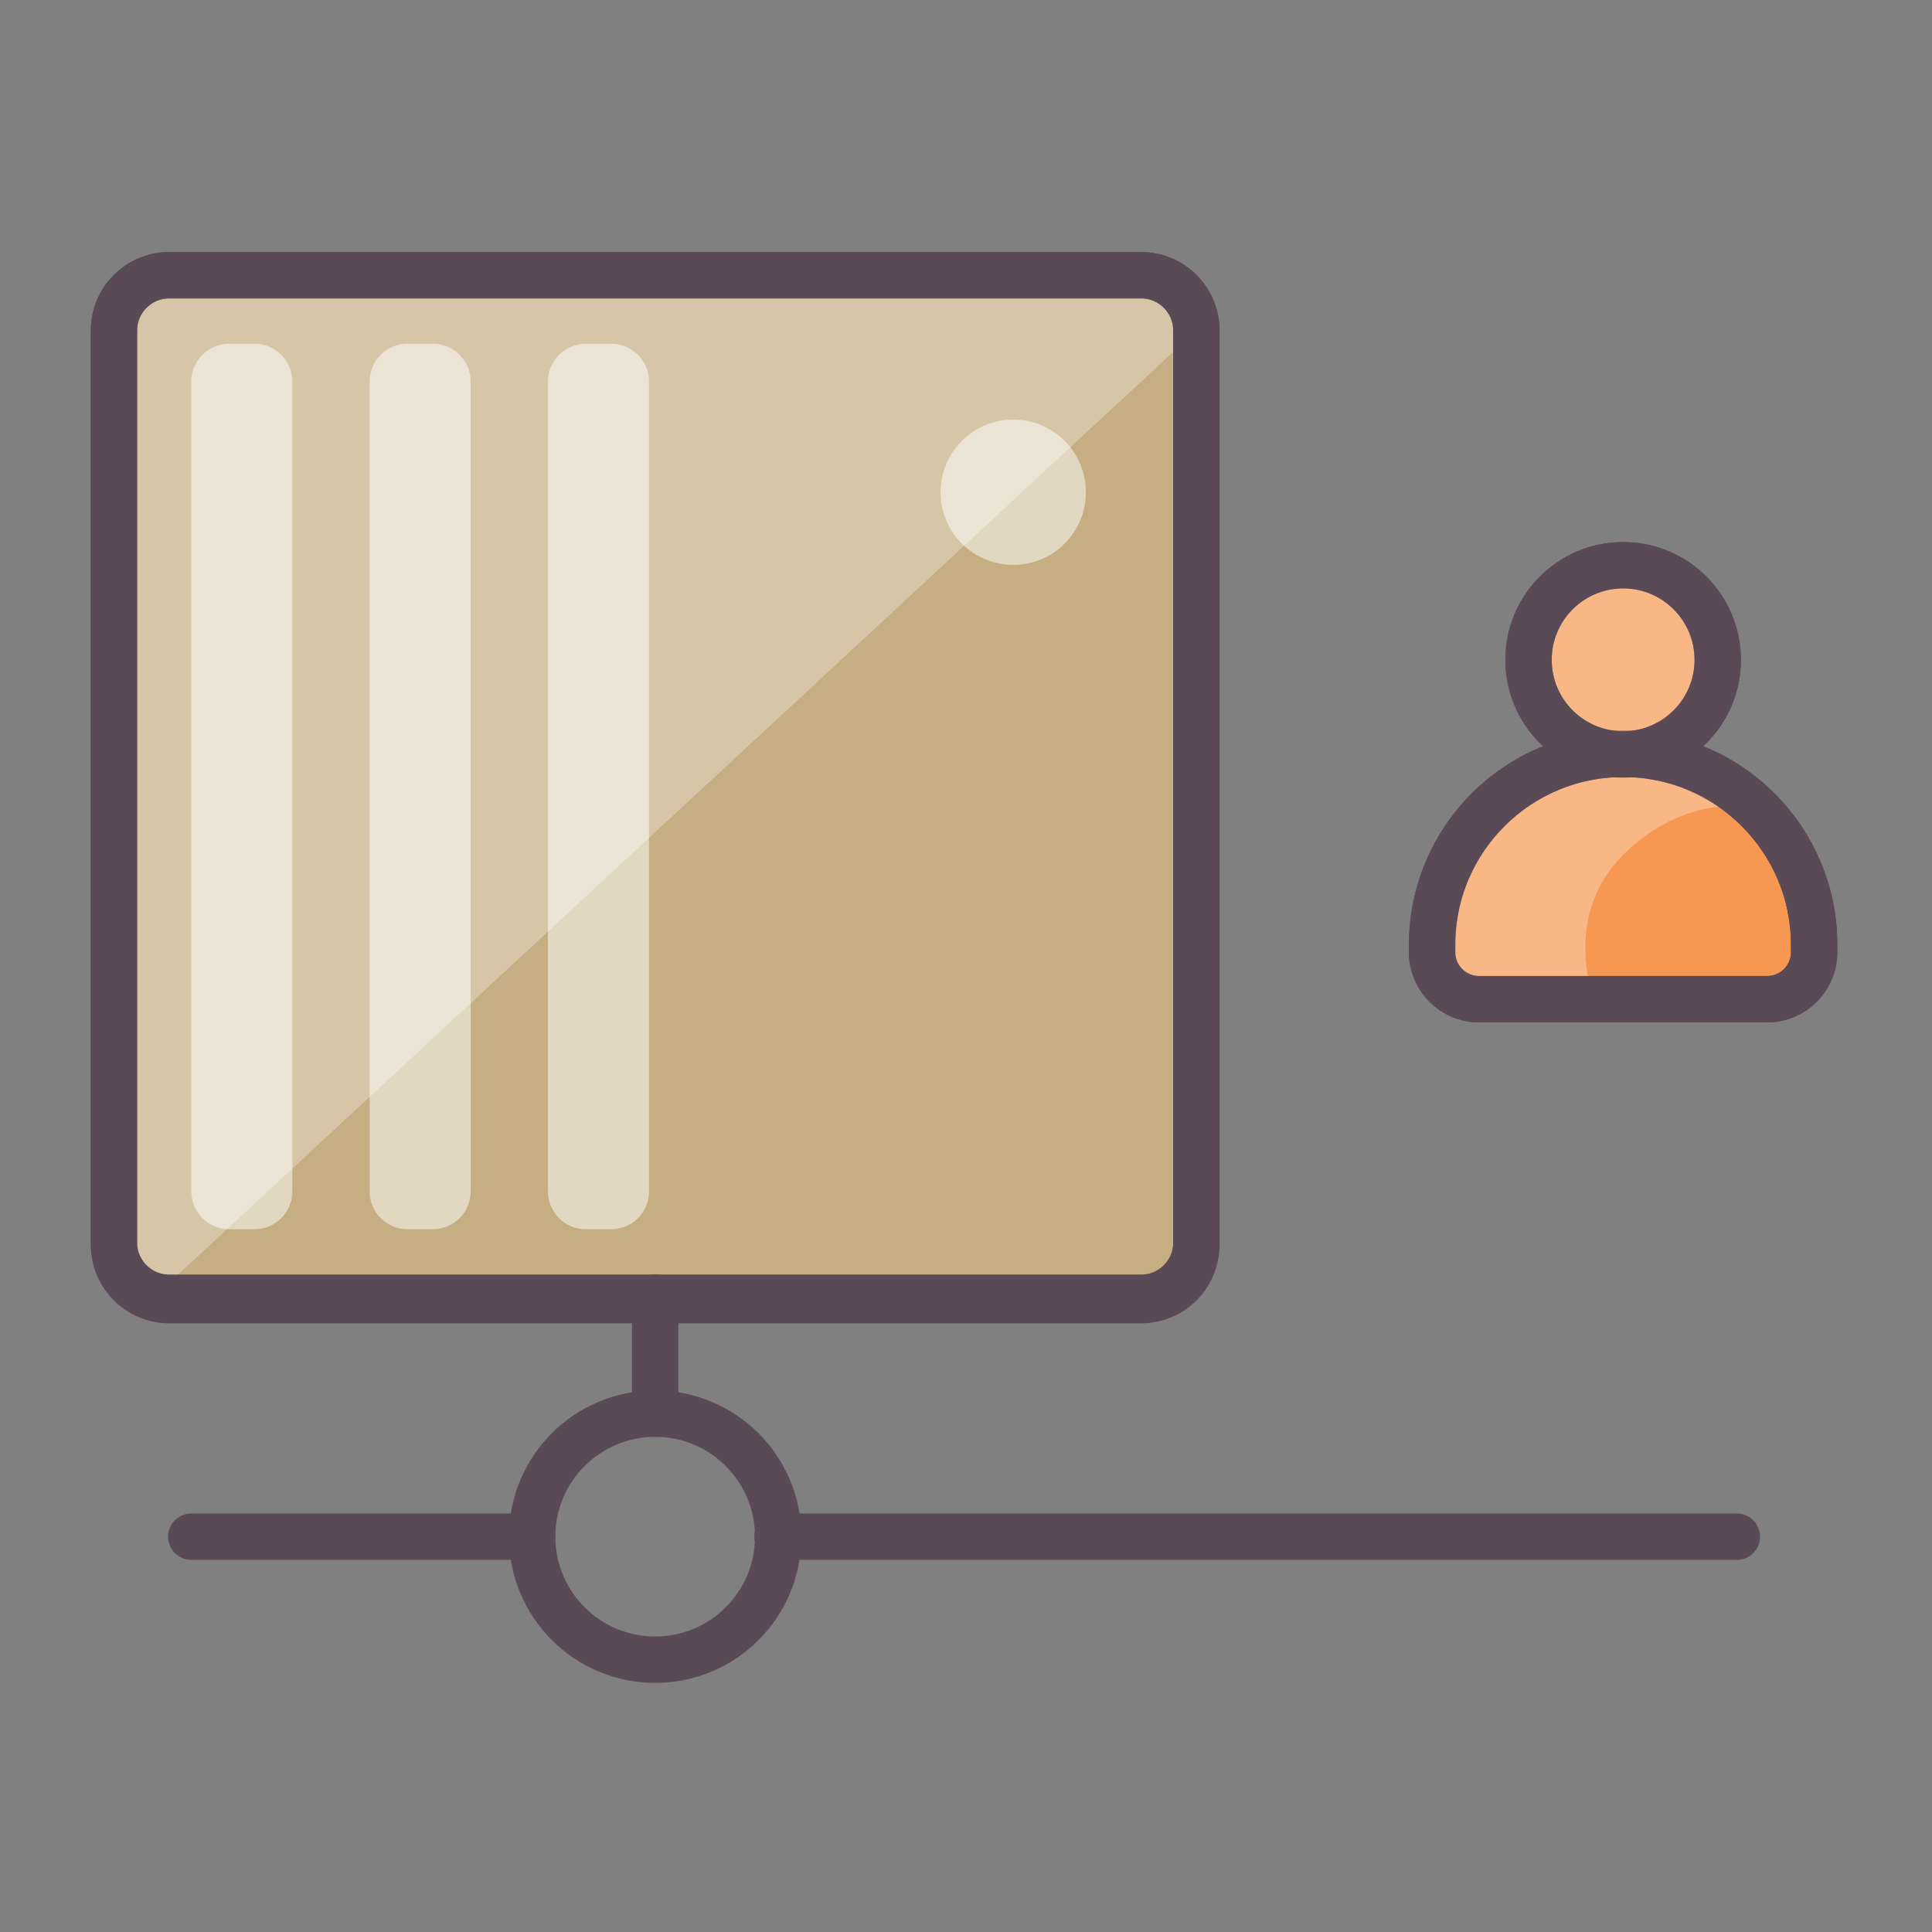
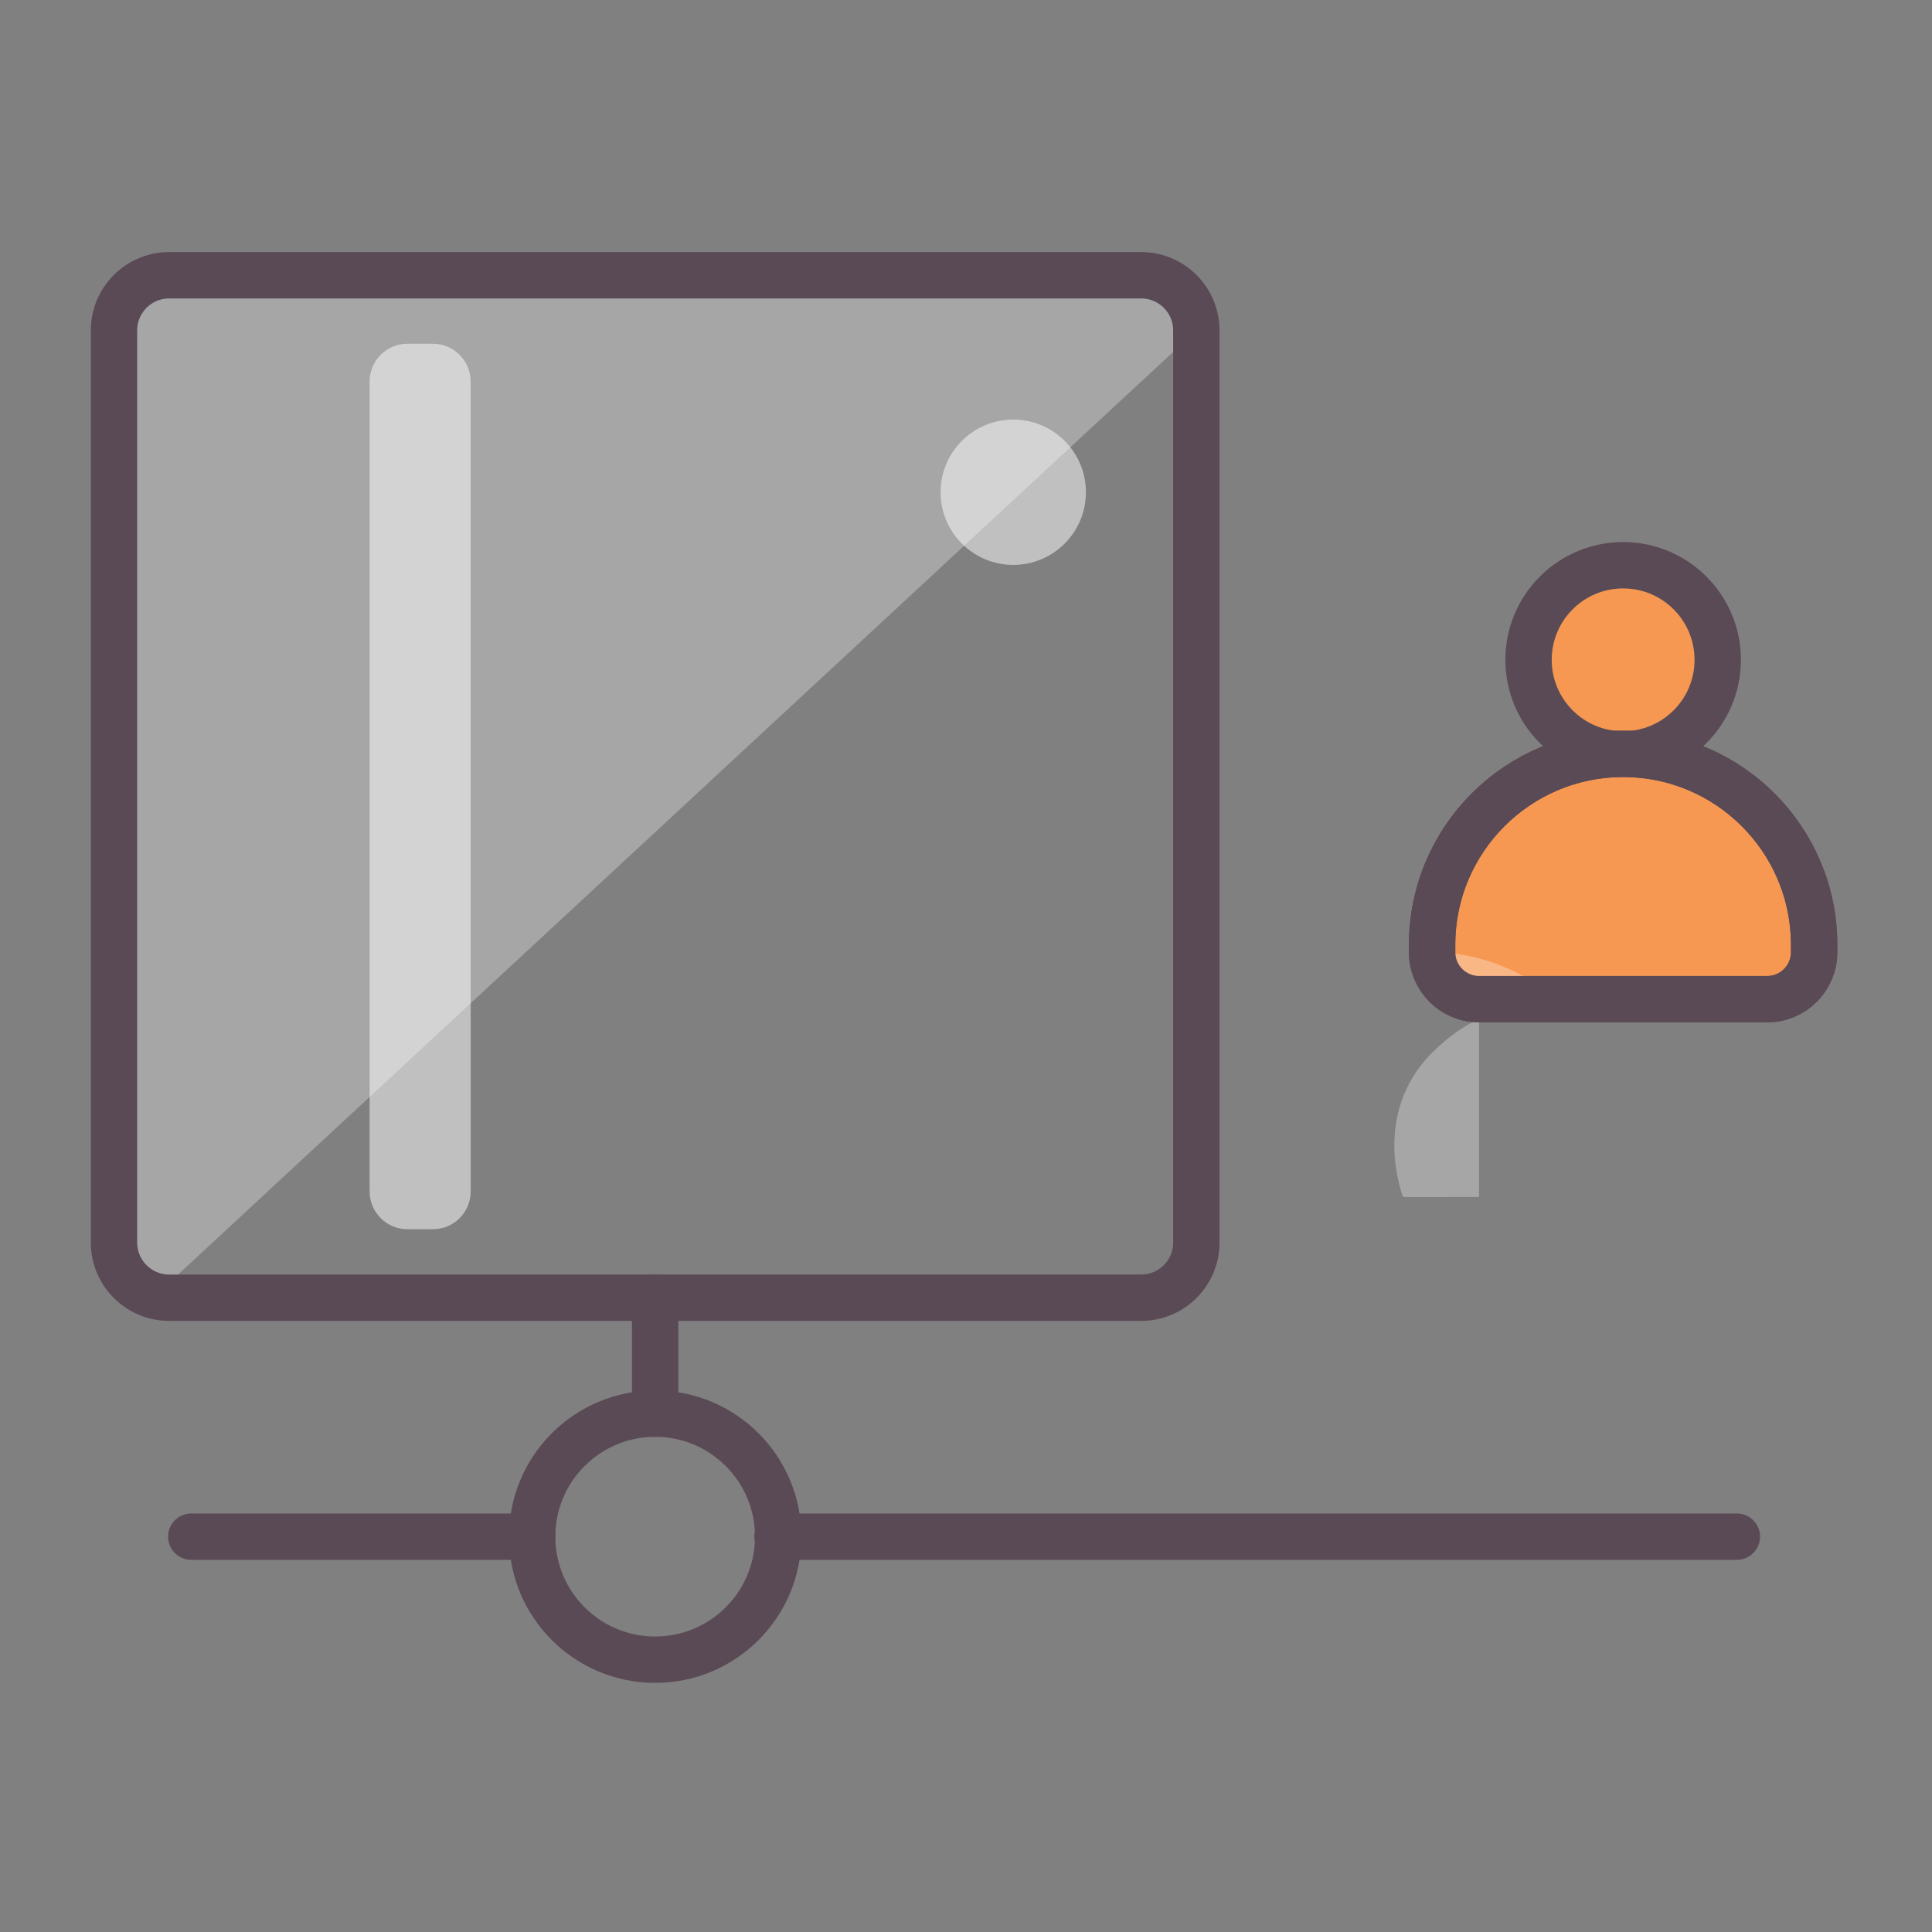
<svg xmlns="http://www.w3.org/2000/svg" version="1.1" id="Layer_1" x="0px" y="0px" width="500px" height="500px" viewBox="0 0 500 500" enable-background="new 0 0 500 500" xml:space="preserve">
  <rect x="0" y="0" width="500" height="500" fill="#808080" stroke="none" />
  <circle fill="#F79852" stroke="#5A4A56" stroke-width="12" cx="420.065" cy="170.764" r="24.481" />
  <path fill="#F79852" stroke="#5A4A56" stroke-width="12" d="M420.064,195.103c-27.303,0-49.436,22.132-49.436,49.434v1.898  c0,6.714,5.443,12.155,12.155,12.155h74.562c6.713,0,12.153-5.441,12.153-12.155v-1.898  C469.5,217.234,447.366,195.103,420.064,195.103z" />
-   <path opacity="0.3" fill="#FFFFFF" d="M382.784,258.59l-12.155-12.155c0,0,1.994-51.189,49.436-51.189  c20.645,0,34.39,13.796,34.39,13.796s-17.89-4.297-34.39,12.203c-16.02,16.02-7.522,37.346-7.522,37.346H382.784z" />
+   <path opacity="0.3" fill="#FFFFFF" d="M382.784,258.59l-12.155-12.155c20.645,0,34.39,13.796,34.39,13.796s-17.89-4.297-34.39,12.203c-16.02,16.02-7.522,37.346-7.522,37.346H382.784z" />
  <path fill="none" stroke="#5A4A56" stroke-width="12" d="M420.064,195.103c-27.303,0-49.436,22.132-49.436,49.434v1.898  c0,6.714,5.443,12.155,12.155,12.155h74.562c6.713,0,12.153-5.441,12.153-12.155v-1.898  C469.5,217.234,447.366,195.103,420.064,195.103z" />
-   <circle opacity="0.3" fill="#FFFFFF" cx="420.065" cy="170.764" r="24.481" />
-   <circle fill="none" stroke="#5A4A56" stroke-width="12" cx="420.065" cy="170.764" r="24.481" />
-   <path fill="#C5AE81" stroke="#5A4A56" stroke-width="12" d="M309.613,322.181c0,7.894-6.397,14.291-14.29,14.291H43.79  c-7.892,0-14.29-6.397-14.29-14.291V85.524c0-7.892,6.398-14.289,14.29-14.289h251.533c7.893,0,14.29,6.397,14.29,14.289V322.181z" />
  <line fill="none" stroke="#5A4A56" stroke-width="12" stroke-linecap="round" x1="201.211" y1="397.689" x2="449.5" y2="397.689" />
  <circle fill="none" stroke="#5A4A56" stroke-width="12" cx="169.557" cy="397.689" r="31.839" />
  <line fill="none" stroke="#5A4A56" stroke-width="12" stroke-linecap="round" x1="49.5" y1="397.689" x2="137.718" y2="397.689" />
  <line fill="none" stroke="#5A4A56" stroke-width="12" stroke-linecap="round" x1="169.557" y1="365.851" x2="169.557" y2="335.851" />
  <circle opacity="0.5" fill="#FFFFFF" cx="262.226" cy="127.389" r="18.808" />
  <polygon opacity="0.3" fill="#FFFFFF" points="29.5,322.181 29.5,71.235 295.323,71.235 309.613,85.524 39.616,335.851 " />
  <path fill="none" stroke="#5A4A56" stroke-width="12" d="M309.613,321.56c0,7.894-6.397,14.291-14.29,14.291H43.79  c-7.892,0-14.29-6.397-14.29-14.291V85.524c0-7.892,6.398-14.289,14.29-14.289h251.533c7.893,0,14.29,6.397,14.29,14.289V321.56z" />
  <g>
-     <path opacity="0.5" fill="#FFFFFF" d="M75.656,308.345c0,5.401-4.377,9.779-9.779,9.779h-6.598c-5.4,0-9.779-4.378-9.779-9.779   V98.74c0-5.4,4.379-9.778,9.779-9.778h6.598c5.402,0,9.779,4.378,9.779,9.778V308.345z" />
    <path opacity="0.5" fill="#FFFFFF" d="M121.813,308.345c0,5.401-4.378,9.779-9.779,9.779h-6.599c-5.4,0-9.779-4.378-9.779-9.779   V98.74c0-5.4,4.379-9.778,9.779-9.778h6.599c5.401,0,9.779,4.378,9.779,9.778V308.345z" />
-     <path opacity="0.5" fill="#FFFFFF" d="M167.971,308.345c0,5.401-4.379,9.779-9.779,9.779h-6.6c-5.4,0-9.778-4.378-9.778-9.779   V98.74c0-5.4,4.378-9.778,9.778-9.778h6.6c5.4,0,9.779,4.378,9.779,9.778V308.345z" />
  </g>
</svg>